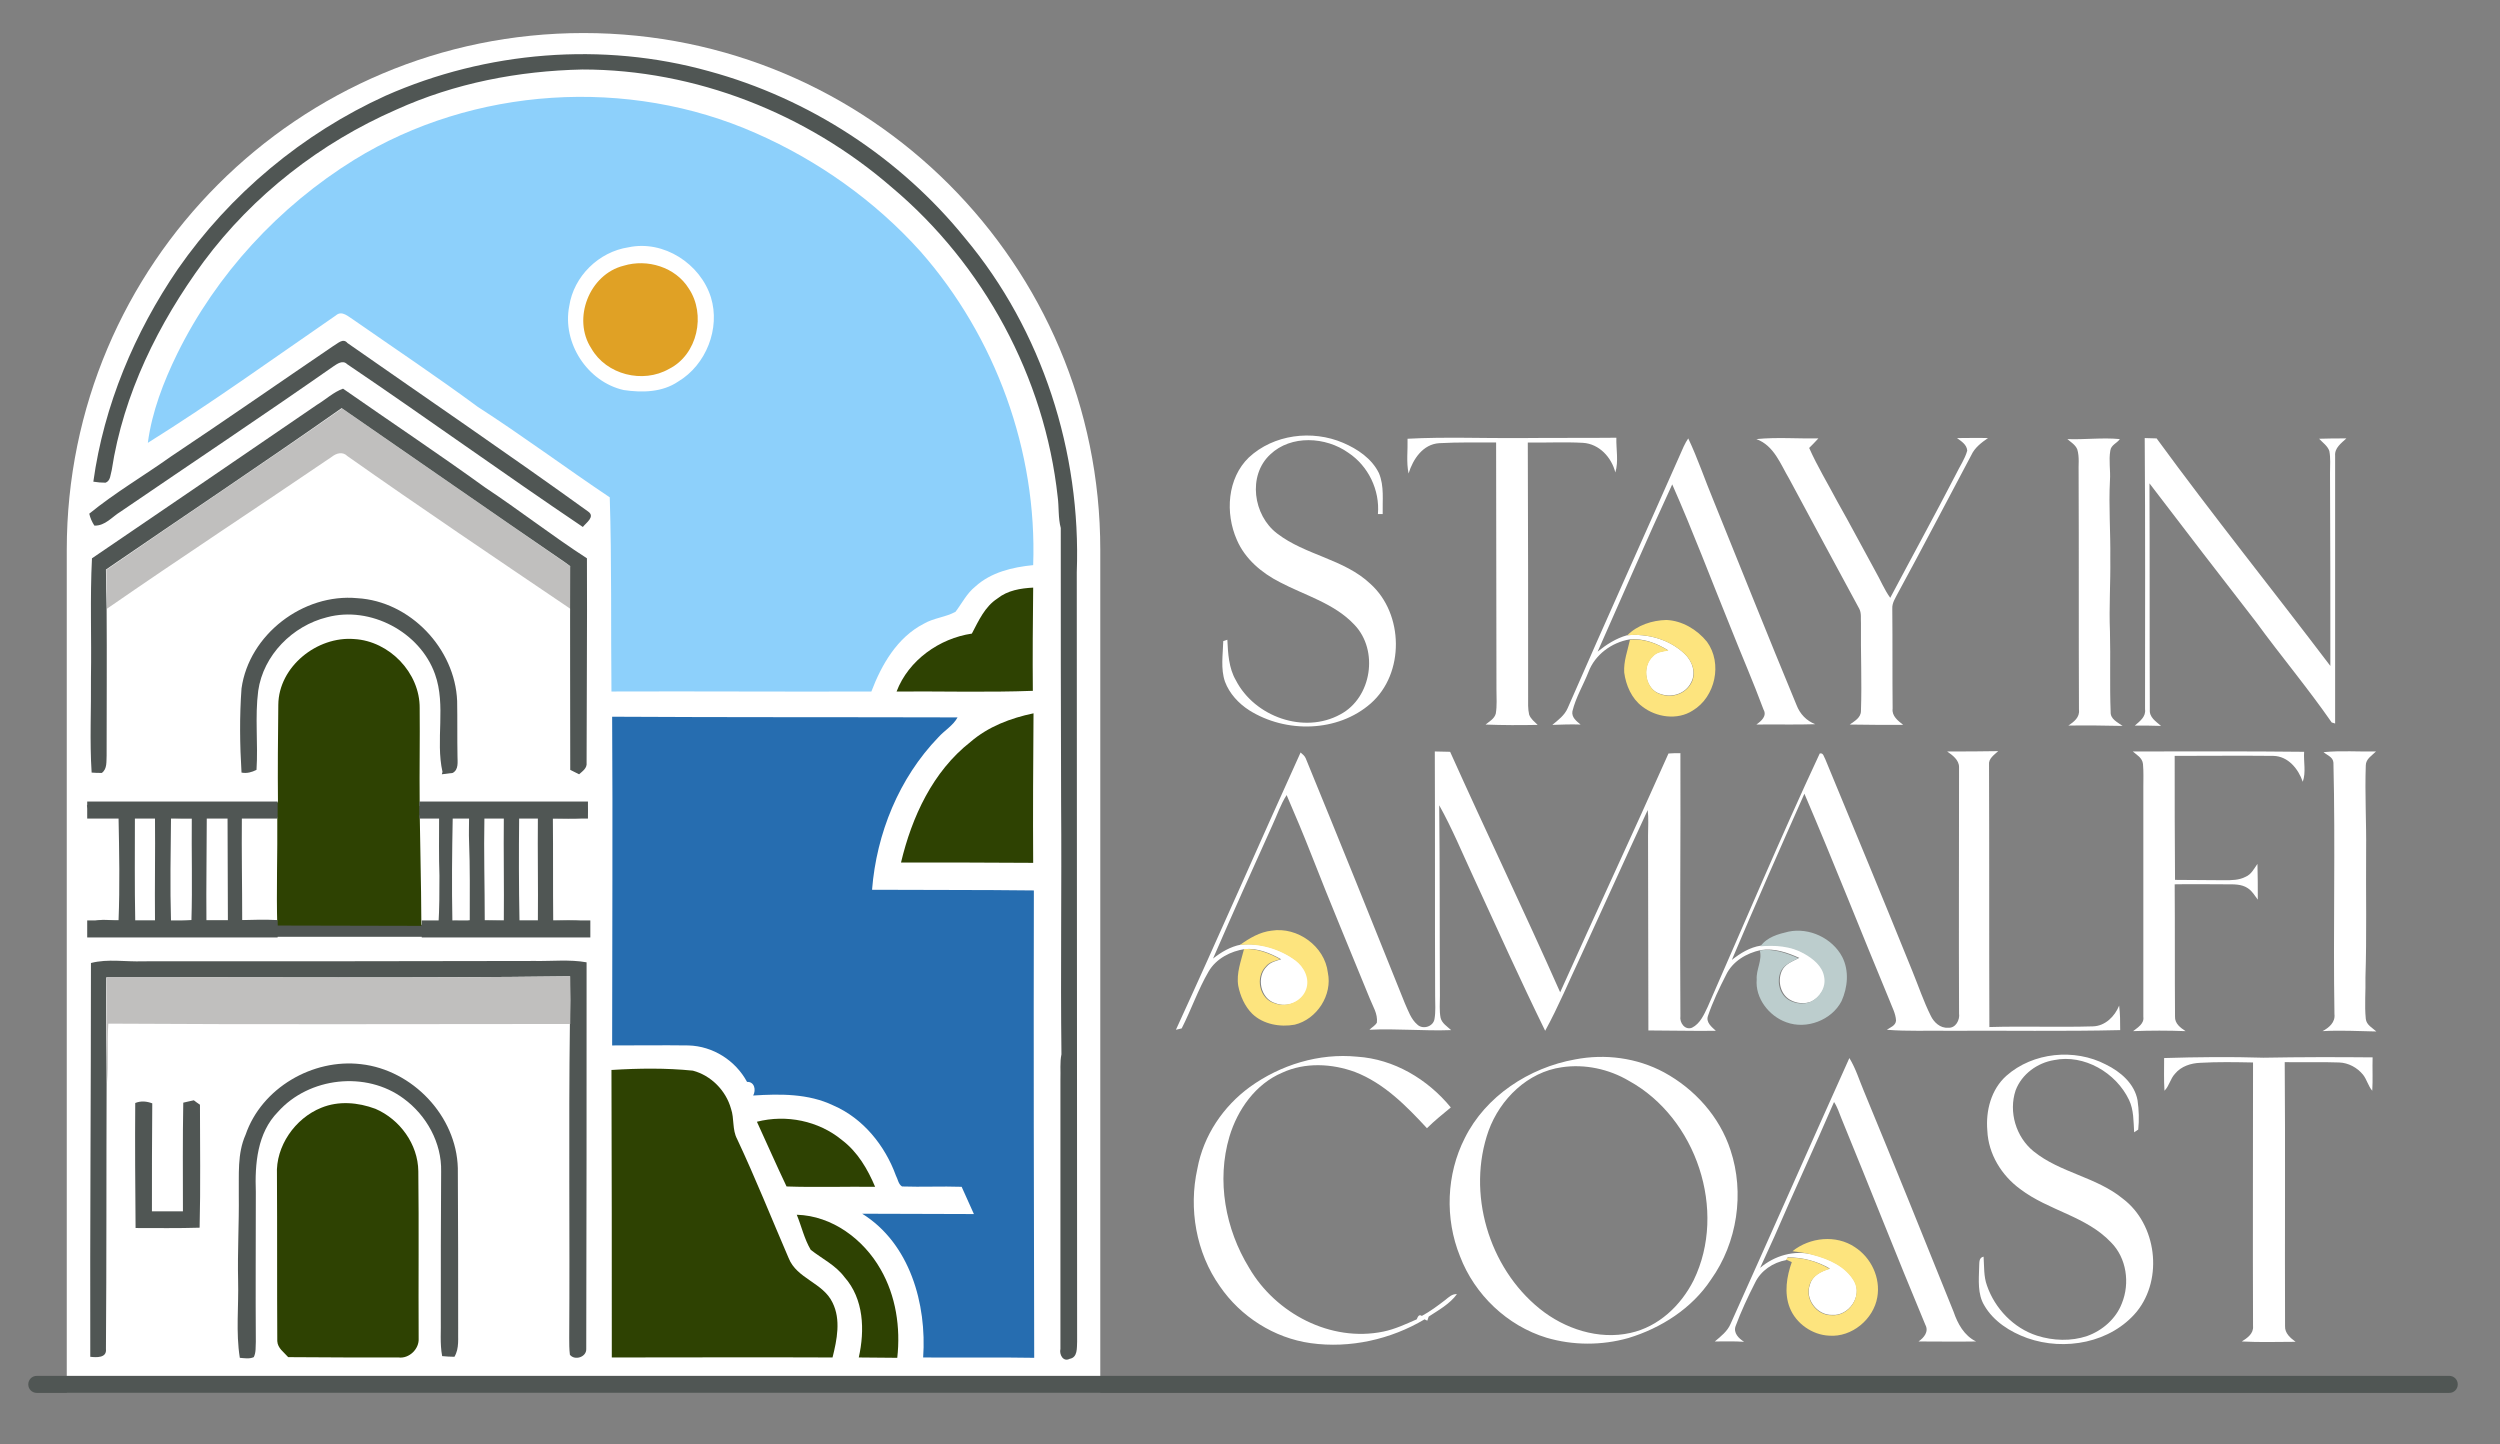
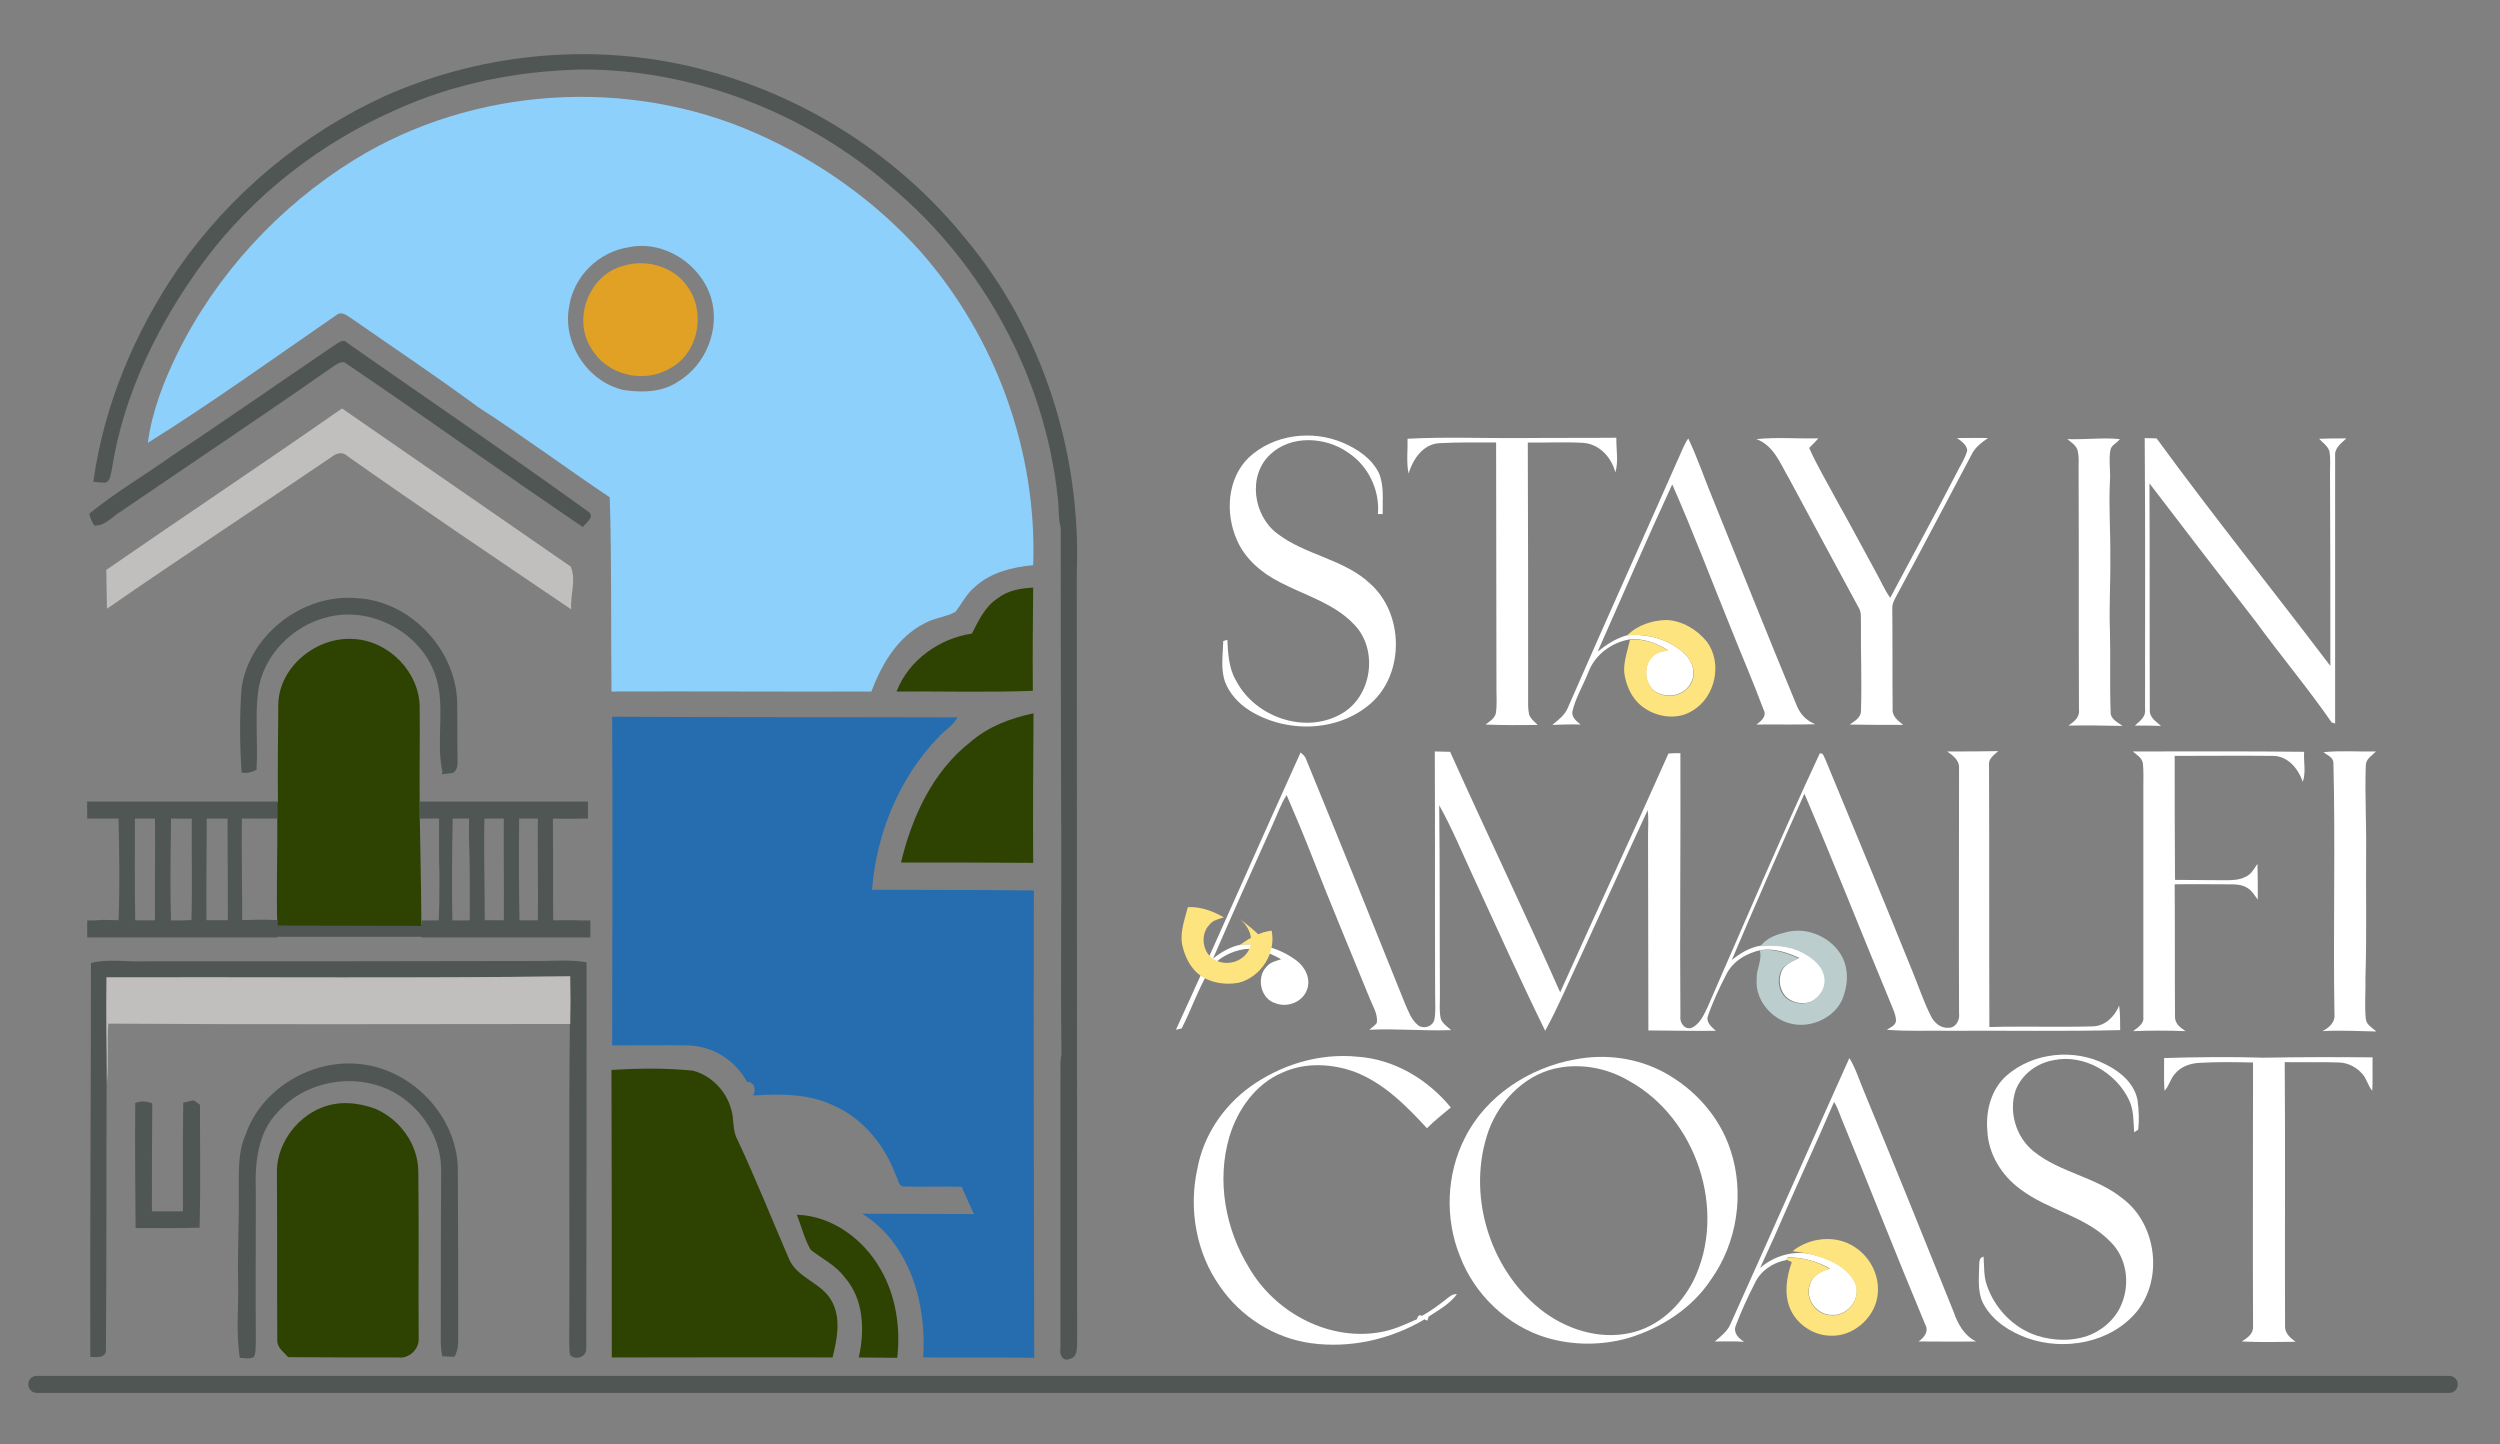
<svg xmlns="http://www.w3.org/2000/svg" version="1.1" x="0px" y="0px" viewBox="0 0 733.9 424" style="enable-background:new 0 0 733.9 424;" xml:space="preserve">
  <rect x="0" y="0" width="733.9" height="424" fill="#808080" stroke="none" />
  <style type="text/css">
	.st0{fill:#FFFFFF;}
	.st1{fill:#505654;}
	.st2{fill:#8DD0FB;}
	.st3{fill:#E0A125;}
	.st4{fill:#C0BFBE;}
	.st5{fill:#2E4202;}
	.st6{fill:#266DB0;}
	.st7{fill:#FDE47E;}
	.st8{fill:#BCCDCD;}
</style>
  <g id="Livello_2">
</g>
  <g id="Layer_1">
    <g>
-       <path class="st0" d="M323,408.9H19.6V161.4C19.6,77.6,87.5,9.7,171.3,9.7h0C255.1,9.7,323,77.6,323,161.4V408.9z" />
      <path class="st1" d="M316.2,393.9c-0.1,1.8,0.2,4.6-2.2,5c-1.9,1-3.1-1.3-2.7-2.9c0-26.4,0-52.7,0-79.1c0.1-2.5-0.2-5,0.3-7.4    c-0.3-24.5,0.1-49.1-0.1-73.7c-0.1-26.9-0.1-53.9-0.1-80.8c-0.8-3-0.5-6.1-0.9-9.1c-3.8-35.1-21.7-68.2-48.7-90.9    c-25-21.7-57.7-34.6-90.8-34.6c-18.8,0.4-37.5,4-54.7,11.8c-22.2,9.7-42,25.1-56.5,44.6c-13.3,18.1-23.6,38.9-27,61.2    c-0.4,1.3-0.3,3.1-1.8,3.7c-1.2,0-2.4-0.1-3.6-0.3C30.5,119,39.5,97.6,52.2,79c15.3-22,36.6-39.8,61-50.9    c29.6-13.1,63.7-15.9,94.9-7.2c29.4,8,56.1,25.4,75.2,49c22.7,27.1,34.1,62.9,32.8,98.1C316.1,243.2,316.2,318.5,316.2,393.9z" />
      <path class="st1" d="M97.8,101.6c1.3-0.7,2.9-2.5,4.2-0.9c23.6,16.5,47.4,32.7,70.7,49.5c2.1,1.5-0.7,3.3-1.6,4.5    c-23.3-15.7-46-32.1-69.2-47.8c-1.3-1.3-2.9-0.1-4.1,0.7c-20.6,14.4-41.6,28.4-62.4,42.6c-2.5,1.5-4.5,4.2-7.7,4.1    c-0.7-1.1-1.2-2.2-1.5-3.5c7.6-6.2,16-11.1,24-16.8C66.1,123.4,81.9,112.4,97.8,101.6z" />
      <path class="st1" d="M132.9,226.9c-0.8,0.1-2.4,0.3-3.2,0.4l0.2-0.7c-2.1-9.3,1.1-19.5-2.2-28.7c-4.4-12.4-19-20.1-31.7-16.7    c-10.1,2.5-18.7,11.1-20.2,21.6c-1,7.7,0,15.5-0.5,23.2c-1.4,0.7-2.8,1.1-4.4,0.8c-0.5-8.2-0.6-16.5,0-24.7    c2.2-15.8,18.1-28,34-26.5c15.5,0.9,28.7,14.8,29.3,30.2c0.1,5.4,0,10.8,0.1,16.1C134.3,223.7,134.7,225.9,132.9,226.9z" />
      <g>
        <path class="st1" d="M171.3,270.5c-2.9-0.5-6-0.2-8.9-0.2c-0.1-10,0-20.1-0.1-30.1c3,0,6,0.2,8.9-0.1c2-0.6,1.3-2.9,0.9-4.4     c-1.7,0.3-3.4,0.7-5.1,0.7c-15.3,0.1-30.7-0.4-46.1,0.3c0.9,1.1,1.9,2.2,2.8,3.3c1.7,0,3.4-0.1,5.2-0.1c0,5.7-0.1,11.5,0.1,17.2     c0,4.8,0,9.6-0.3,14.5c-15.8-0.5-30.4-0.1-46.2-0.3c0.3-9.8,0.1-19.7,0-29.5c-0.2,9.7-0.1,19.4-0.4,29l-0.8-0.7     c-3.4-0.2-6.8-0.1-10.2,0c0-10.1-0.2-20.1-0.1-30.2c3.4,0,6.8,0,10.3,0c-0.4-1.8-1.1-3.7-3.3-3.4c-17.3-0.5-34.6,0.1-51.8-0.1     h-0.7c0.4,1.2,0.8,2.4,1.2,3.6c2.7,0,5.4,0,8.1,0c0.2,10.1,0.4,20.1,0,30.2c-3,0.1-6.5-1-8.8,1.4c0.1,0.7,0.4,2,0.5,2.7     c1.5,0.3,2.9,0.7,4.4,0.7c47.1,0,94.2,0,141.3,0C172.2,273.7,173.3,271.2,171.3,270.5z M45.5,270.3c-1.9,0-3.8,0-5.8,0     c-0.2-10.1-0.1-20.1-0.1-30.2c2,0,3.9,0,5.9,0C45.6,250.1,45.4,260.2,45.5,270.3z M56.2,270.1c-2,0.3-4,0.3-6,0.4     c-0.3-10.1-0.1-20.3,0-30.4c2,0.1,4,0.1,6.1,0.1C56.2,250.2,56.5,260.1,56.2,270.1z M60.6,270.2c-0.1-10.1,0.1-20.2,0.1-30.2     c2,0,4,0,6.1,0c0,10.1,0.1,20.1,0.1,30.2C64.8,270.2,62.7,270.2,60.6,270.2z M132.8,270.4c-0.2-10.1-0.1-20.3,0.1-30.4     c1.6,0,3.2,0,4.8,0c0,2.3-0.1,4.7,0,7c0.3,7.4,0.2,15.7,0.2,23.2C136.2,270.8,134.5,270.1,132.8,270.4z M147.9,270.3     c-1.9,0-3.7-0.1-5.6-0.1c0-10.1-0.3-20.1-0.1-30.2c1.9,0,3.8,0,5.7,0C147.8,250.1,148,260.2,147.9,270.3z M157.9,270.3     c-1.8,0-3.6,0-5.4,0c-0.2-10.1-0.2-20.2-0.1-30.2c1.8,0,3.6,0,5.5,0C157.8,250.1,158,260.2,157.9,270.3z" />
      </g>
      <path class="st1" d="M26.7,282.7c5-1.3,10.2-0.3,15.3-0.5c38.3,0,76.6,0,114.9-0.1c5.1,0.1,10.3-0.5,15.3,0.4    c0,37.8,0,75.6-0.1,113.5c0.1,2.4-3.4,3.5-4.8,1.7c-0.2-1.6-0.2-3.3-0.2-4.9c0.2-30.7-0.2-61.5,0.2-92.2c0.1-4.7,0.1-9.4,0-14    c-45.4,0.6-90.8,0.2-136.1,0.3c-0.2,10.4,0.1,20.8,0.1,31.2c-0.1,25.9,0,51.9-0.2,77.9c0.3,2.7-2.8,2.5-4.6,2.3    C26.4,359.7,26.7,321.2,26.7,282.7z" />
      <path class="st1" d="M72.1,333.1c4.7-13.7,19.7-22.4,33.9-20.7c15.1,1.7,28,15.2,28.4,30.5c0.1,15.7,0.1,31.4,0.1,47.1    c-0.1,2.8,0.4,5.8-1.1,8.3c-0.9,0-2.7-0.1-3.6-0.2c-0.7-3.7-0.3-7.5-0.4-11.2c0-14.3,0-28.7,0.1-43c0.2-8.4-4.3-16.5-11-21.4    c-11-8.2-27.8-6.3-36.9,3.9c-6.1,6.2-6.8,15.3-6.5,23.5c0,14.7-0.1,29.3,0,44c-0.1,1.5,0.1,3.1-0.6,4.5c-1.3,0.6-2.8,0.3-4.1,0.2    c-1.2-7.5-0.3-15.1-0.5-22.7c-0.2-8.4,0.3-16.7,0.2-25.1C70.2,344.9,69.6,338.7,72.1,333.1z" />
      <path class="st1" d="M39.7,323.8c1.7-0.7,3.4-0.5,5,0.1c-0.1,10.6-0.1,21.1-0.1,31.7c3,0,6,0,9.1,0c0-10.6-0.1-21.3,0.1-31.9    c1-0.2,2-0.5,3.1-0.7c0.4,0.3,1.3,1,1.8,1.3c0,12,0.2,24.1-0.1,36.1c-6.3,0.2-12.6,0.1-18.8,0.1C39.7,348.2,39.6,336,39.7,323.8z" />
      <path class="st1" d="M719,408.9H10.8c-1.4,0-2.5-1.1-2.5-2.5l0,0c0-1.4,1.1-2.5,2.5-2.5H719c1.4,0,2.5,1.1,2.5,2.5l0,0    C721.5,407.8,720.4,408.9,719,408.9z" />
    </g>
    <g>
      <g>
        <path class="st2" d="M104,46.9c34.9-21.5,80.4-24.4,117.9-7.8c18.2,8,34.9,19.8,48.3,34.7c22.1,25.1,34.3,58.7,33.1,92.1     c-6.1,0.6-12.4,2.1-17,6.3c-2.5,2-3.9,4.9-5.8,7.4c-2.9,1.6-6.4,1.8-9.3,3.5c-7.8,4-12.4,12-15.4,19.9c-25.4,0.1-50.9-0.1-76.3,0     c-0.2-19,0.1-38-0.5-57c-13-8.7-25.6-18.1-38.8-26.6c-11.9-8.8-24.2-17-36.4-25.5c-1.5-0.9-3.4-2.9-5.2-1.3     c-18.3,12.6-36.3,25.6-55.2,37.4c1.2-9.1,4.6-17.9,8.6-26.1C63.5,80.5,81.9,60.6,104,46.9z M184.5,72.6     c-8.7,1.3-16.1,8.5-17.4,17.3c-2.1,10.7,5.3,22.2,16,24.6c5.4,0.8,11.3,0.7,16-2.5c8.2-4.9,12.4-15.6,9.6-24.7     C205.6,77.4,194.8,70.4,184.5,72.6z" />
      </g>
    </g>
    <g>
      <path class="st3" d="M183.1,78c6.9-2.1,15.2,0.4,19.1,6.7c5.1,7.6,2.6,19.4-5.8,23.6c-7.7,4.4-18.4,1.7-22.8-6    C167.9,93.6,173,80.5,183.1,78z" />
    </g>
    <g>
      <path class="st4" d="M100.4,119.9c21.9,15.1,45.2,31.3,67.1,46.4c1.8,3.8-0.2,8.4,0.2,12.6C146,164.2,123.4,149,102,133.9    c-1.4-1.4-3.2-0.9-4.6,0.2c-21.9,14.9-44.2,29.5-66,44.6c-0.1-3.8-0.1-7.6-0.2-11.4C54.2,151.4,77.5,135.9,100.4,119.9z" />
      <path class="st4" d="M31.3,286.9c45.4-0.1,90.8,0.3,136.1-0.3c0.1,4.7,0.1,9.4,0,14c-45.2,0-90.4,0.2-135.6-0.1    c-0.4,5.8,0.1,11.7-0.4,17.5C31.4,307.7,31.1,297.3,31.3,286.9z" />
    </g>
    <g>
-       <path class="st1" d="M172.2,223.9c0.2,1.6-1.2,2.5-2.2,3.4c-0.6-0.3-2-1-2.6-1.3c0-19.9-0.1-39.9,0-59.8c-0.4-0.3-1.1-0.8-1.5-1.1    c-21.9-15-43.7-30.2-65.6-45.3c-22.9,16.1-46.2,31.6-69.2,47.4c0,3.8,0.1,7.6,0.2,11.4c0.1,14.4,0,28.8,0,43.2    c-0.1,1.8,0.2,3.9-1.4,5.1c-1,0-2,0-3-0.1c-0.6-9.3-0.1-18.7-0.2-28c0.2-11.6-0.3-23.3,0.3-34.9c22-15,44.1-30,66.1-45.1    c2.5-1.5,4.8-3.7,7.6-4.7c13.9,9.7,28,19.1,41.7,29c10.1,6.7,19.7,14.2,29.9,20.8C172.4,184.1,172.2,204,172.2,223.9z" />
      <path class="st5" d="M292.8,175.7c3-2.4,6.8-3,10.5-3.2c-0.1,10.1-0.2,20.2-0.1,30.3c-13.3,0.5-26.7,0.1-40,0.2    c3.5-9.2,12.6-15.6,22.1-17C287.3,182.2,289.1,178.1,292.8,175.7z" />
      <path class="st5" d="M123.7,271.8c1.7,0-42.3-0.1-42.3-0.1c-0.3-10.1,0.1-21.5,0-31.6c-0.4-1.8-1.1-3.7-3.3-3.4    c-17.3-0.5-34.6,0.1-51.8-0.1c0.4-0.2,1.2-0.7,1.7-0.9c17.8-0.4,35.7-0.1,53.6-0.1c-0.1-9.6,0-19.1,0.1-28.7    c0.1-11.2,11.4-20.2,22.3-19.3c10.3,0.6,19.3,9.9,19.2,20.3c0.1,9.2-0.1,18.4,0,27.6C123.1,236.3,123.7,261.7,123.7,271.8z" />
      <path class="st5" d="M284.9,217.8c5.2-4.5,11.8-7,18.5-8.4c-0.1,14.6-0.2,29.2-0.1,43.9c-12.9-0.1-25.9-0.1-38.8-0.1    C267.7,239.8,273.8,226.5,284.9,217.8z" />
      <path class="st5" d="M179.5,314.1c8-0.5,16-0.6,23.9,0.2c5.3,1.4,9.7,5.8,11.2,11.2c1,2.9,0.3,6.1,1.8,8.9    c5.4,11.5,10.1,23.3,15.1,34.9c2.4,6.1,10.1,7.2,12.9,13.1c2.5,5,1.3,10.9,0,16.1c-21.6-0.1-43.2,0-64.8,0    C179.6,370.3,179.6,342.2,179.5,314.1z" />
      <path class="st5" d="M94.3,325.2c5.1-2.1,10.8-1.6,15.9,0.3c7.2,3.1,12.5,10.4,12.6,18.3c0.2,16.4,0,32.7,0.1,49.1    c0.2,3.1-2.8,6-5.9,5.6c-10.8,0-21.6,0-32.4-0.1c-1.2-1.4-3.1-2.6-3.2-4.7c-0.1-16.3,0-32.6-0.1-48.9    C80.9,336.5,86.6,328.3,94.3,325.2z" />
-       <path class="st5" d="M222.2,329.3c8.6-2.2,18.1-0.3,25,5.4c4.6,3.5,7.5,8.5,9.7,13.7c-8.7-0.1-17.3,0.2-26-0.1    C227.9,342,225.1,335.6,222.2,329.3z" />
      <path class="st5" d="M233.9,356.6c10.4,0.3,19.6,7.2,24.6,16c4.5,7.8,5.9,17.1,4.9,26c-3.8,0-7.5-0.1-11.3-0.1    c1.8-8,1.5-17.2-4.2-23.6c-2.6-3.5-6.6-5.4-9.9-8C236.1,363.7,235.3,360,233.9,356.6z" />
    </g>
    <g>
      <path class="st6" d="M179.7,210.4c33.8,0.2,67.6,0.1,101.4,0.2c-1.3,2.4-3.8,3.8-5.6,5.8c-11.6,12-18.2,28.3-19.5,44.8    c15.8,0.1,31.6,0,47.5,0.2c-0.1,45.7,0,91.5,0.1,137.2c-10.9-0.2-21.8,0-32.6-0.1c1.1-15.7-3.9-33.5-17.9-42.2    c10.9,0,21.9,0.1,32.8,0.1c-1.2-2.7-2.4-5.3-3.6-8c-5.8-0.2-11.7,0.1-17.5-0.1c-1.1-0.7-1.2-2.1-1.8-3.2    c-3.2-8.8-9.6-16.8-18.4-20.6c-7.3-3.5-15.6-3.4-23.5-2.9c0.9-1.6,0.4-4.1-1.8-4c-3.4-6.3-10-10.5-17.2-10.7c-7.5-0.1-15,0-22.4,0    C179.7,274.6,179.9,242.5,179.7,210.4z" />
    </g>
    <rect x="25.6" y="235.3" class="st1" width="55.9" height="5" />
    <rect x="123.1" y="235.3" class="st1" width="49.5" height="5" />
    <rect x="123.8" y="270.2" class="st1" width="49.5" height="5" />
    <rect x="25.6" y="270.2" class="st1" width="55.9" height="5" />
    <g>
      <path class="st0" d="M366.6,134.3c7.3-6.8,18.6-8.2,27.7-4.3c4.2,1.8,8.4,4.6,10.5,8.9c1.6,3.8,1,8,1.1,12c-0.4,0-1.1,0-1.4,0    c0.6-7-2.8-14.1-8.7-18c-6.6-4.7-16.8-5.3-22.9,0.5c-6.7,6.2-5,17.9,2,23.2c8.3,6.4,19.7,7.5,27.4,14.8    c9.8,8.8,10.1,26.3,0.1,35.1c-9.7,8.5-24.9,8.8-35.7,2c-3.1-2-5.8-4.9-7.1-8.4c-1.3-3.8-0.6-7.9-0.5-11.9c0.3-0.1,0.9-0.3,1.2-0.4    c0.2,4,0.4,8.3,2.5,11.9c5.5,10.7,20,15.9,30.7,10c9.2-4.9,11.3-18.8,4.1-26.3c-5.9-6.3-14.5-8.6-21.9-12.5    c-5.3-2.7-10.2-6.8-12.6-12.4C359.6,150.6,360.3,140.4,366.6,134.3z" />
      <path class="st0" d="M413.2,128.8c11.2-0.6,22.5-0.1,33.7-0.2c9.2-0.1,18.4,0,27.6-0.1c-0.1,3.4,0.7,6.9-0.3,10.2    c-1.1-4.4-4.7-8.4-9.5-8.7c-5.4-0.3-10.8,0-16.2-0.1c0.1,24.9,0.1,49.8,0.1,74.7c0,1.7-0.1,3.5,0.3,5.2c0.5,1.3,1.6,2.1,2.5,3    c-5.1,0.1-10.2,0.1-15.3-0.1c1.1-0.9,2.6-1.7,3-3.2c0.4-2.3,0.2-4.7,0.2-7.1c0-24.2-0.1-48.3-0.1-72.5c-5.6,0-11.1-0.1-16.7,0.2    c-4.8,0.3-7.7,4.7-9,8.9C412.8,135.6,413.3,132.2,413.2,128.8z" />
      <path class="st0" d="M515.6,128.9c6-0.6,12.1-0.1,18.2-0.2c-0.9,1-1.8,1.9-2.7,2.8c2.4,5.4,5.5,10.5,8.3,15.8    c3.8,6.7,7.4,13.6,11.1,20.3c1.5,2.6,2.6,5.4,4.4,7.9c6.4-12.1,13-24.1,19.3-36.3c1.1-2.3,2.6-4.4,3.3-6.9c-0.1-1.8-1.8-2.8-3-3.7    c3,0,6.1-0.1,9.1,0c-1.9,1.3-3.9,2.8-4.9,5c-7.2,13.5-14.3,27.2-21.6,40.6c-0.7,1.4-1.7,2.8-1.6,4.5c0.1,9.8,0,19.5,0.1,29.3    c-0.3,2.2,1.6,3.6,3.1,4.8c-5.2,0-10.4,0-15.7-0.1c1.4-1,3.3-2,3.3-4c0.3-8.6-0.1-17.1,0-25.7c-0.1-1.4,0.2-3-0.5-4.3    c-6.9-12.7-13.7-25.4-20.6-38.2C522.7,136.3,520.8,130.8,515.6,128.9z" />
      <path class="st0" d="M606.9,128.9c5.1,0.2,10.3-0.5,15.4,0c-0.8,1.2-2.6,1.7-2.8,3.4c-0.5,2.9,0.1,5.8-0.1,8.7    c-0.4,7.6,0.2,15.2,0.1,22.9c0.1,7.2-0.4,14.3-0.1,21.5c0.2,7.9-0.1,15.7,0.2,23.6c-0.1,2.1,2,3,3.5,4.1    c-5.3-0.1-10.6-0.2-15.9-0.1c1.6-1.1,3.4-2.4,3.1-4.7c-0.1-23.1,0-46.3-0.1-69.4c-0.1-2.3,0.3-4.7-0.4-7    C609.2,130.5,607.9,129.8,606.9,128.9z" />
      <path class="st0" d="M629.6,128.6c1.1,0,2.3,0.1,3.5,0.1c16.5,22.6,34.1,44.5,51,66.8c0-18.9,0-37.8-0.1-56.7    c0-2.1,0.2-4.3-0.2-6.4c-0.5-1.5-2-2.5-3-3.6c2.6-0.1,5.3-0.1,8-0.1c-1.5,1.4-3.5,2.8-3.3,5.1c0,26.2,0,52.4,0,78.6    c-0.2-0.1-0.7-0.2-1-0.3c-7-10.1-14.9-19.5-22.2-29.5c-10.5-13.5-20.9-27.1-31.3-40.7c0.1,22.1,0,44.2,0.1,66.4    c-0.2,2.3,1.8,3.5,3.3,4.8c-2.6-0.1-5.1-0.1-7.7-0.1c1.5-1.3,3.3-2.6,3-4.8C629.7,181.6,629.8,155.1,629.6,128.6z" />
      <path class="st0" d="M494.3,131c0.4-0.8,0.8-1.6,1.3-2.3c2.8,5.9,4.9,12.2,7.4,18.2c8.1,20,16.1,40.1,24.4,60.1    c1,2.6,2.9,4.6,5.5,5.6c-5.8,0.2-11.5,0-17.3,0.1c1.4-1,3.2-2.5,2.1-4.4c-3-8.1-6.5-16.1-9.7-24.2c-5.7-14-11-28.1-17.1-41.9    c-7.5,16.2-14.6,32.7-21.9,49.1c2.6-2.1,5.4-3.9,8.6-4.8c6-0.6,12.5,1.2,16.9,5.4c2.3,2.1,3.5,5.7,1.9,8.5    c-1.5,3.1-5.4,4.5-8.7,3.4c-4.7-1.1-6-8-2.5-11.2c1.2-1.3,2.9-1.4,4.5-1.7c-3.4-2.1-7.3-3.6-11.3-3.2c-5.3,0.9-10.2,4.5-12.1,9.6    c-1.5,3.8-3.7,7.4-4.7,11.5c-0.3,1.8,1.2,2.9,2.4,3.9c-2.8-0.1-5.5,0-8.3,0.1c1.7-1.4,3.6-2.8,4.5-4.9    C471.4,182.2,483,156.6,494.3,131z" />
      <path class="st0" d="M571.6,220.6c5,0,10,0,15-0.1c-1.2,1.1-2.9,2.2-2.7,4c0.1,25.7,0,51.4,0.1,77c10.1-0.3,20.3,0.1,30.4-0.2    c3.6-0.1,6.4-2.9,7.7-6.1c0.3,2.4,0.3,4.8,0.3,7.2c-16.7,0.4-33.5,0.1-50.2,0.2c-6.1-0.1-12.2,0.2-18.3-0.3c1-0.7,2.6-1.2,2.7-2.7    c-0.1-2.1-1.2-4-1.9-5.9c-8.4-20.2-16.4-40.6-25-60.7c-7.2,16.2-14.4,32.5-21.3,48.8c2.5-2,5.3-3.7,8.5-4.2c4.4-0.4,9,0,12.9,2.2    c2.7,1.5,5.4,3.7,6,6.9c0.6,3-1.4,6-4,7.3c-2,0.8-4.4,0.6-6.3-0.5c-2.8-1.6-3.7-5.4-2.5-8.3c0.9-2.2,3.2-3,5.2-4    c-3.5-1.6-7.3-2.9-11.3-2.3c-4.2,0.9-8.3,3.3-10.2,7.3c-2,3.9-3.9,7.9-5.3,12c-0.7,1.9,1.1,3.3,2.3,4.4    c-6.6,0.1-13.2-0.1-19.8-0.1c0-19.1-0.1-38.2-0.1-57.3c0-2.5,0.2-5-0.1-7.4c-6.6,14.2-13,28.5-19.6,42.8    c-3.5,7.4-6.6,14.9-10.5,22c-7.3-14.9-14.1-30-21-45c-3.3-7.1-6.3-14.4-10.1-21.2c0.2,18.7,0.1,37.4,0.2,56c0,2.1-0.2,4.3,0.2,6.4    c0.4,1.6,1.9,2.5,3.1,3.6c-8,0.3-16-0.5-24-0.1c0.7-0.7,1.7-1.2,2.2-2.1c0.3-2.6-1.2-4.8-2.1-7.1c-5.7-14-11.6-28-17.1-42.1    c-2.3-5.9-4.8-11.8-7.3-17.6c-1.8,2.8-2.8,5.9-4.2,8.9c-5.9,13-11.7,26-17.4,39.1c2.4-1.9,5.1-3.5,8.2-4.1    c5.7-0.6,11.6,1.2,16.2,4.6c2.6,1.9,4.4,5.4,3.2,8.6c-1.3,3.7-5.8,5.4-9.3,4c-4.4-1.3-5.7-7.7-2.5-10.8c1.1-1.3,2.7-1.6,4.2-2.1    c-3.2-1.8-6.8-3.3-10.6-3c-4.2,0.6-8.5,2.8-10.7,6.6c-3.1,5.3-5.1,11.2-7.9,16.7c-0.4,0.1-1.3,0.3-1.7,0.4    c12.4-27,24.3-54.3,36.6-81.4c0.6,0.5,1.2,1,1.5,1.7c9.8,23.9,19.5,47.9,29.1,71.9c1,2.2,1.8,4.7,3.7,6.3c1.6,1.5,4.6,0.6,5-1.6    c0.4-2.2,0.2-4.5,0.2-6.7c-0.1-24,0-48-0.1-71.9c1.5,0,3,0.1,4.5,0.1c10.6,23.6,21.8,46.9,32.3,70.6    c10.5-23.4,21.4-46.7,31.8-70.1c1.2-0.1,2.3-0.1,3.5-0.1c0.1,25.7-0.2,51.5,0,77.2c-0.3,1.9,1.3,4.2,3.4,3.4    c2.4-1.2,3.5-3.8,4.6-6.1c10.9-24.8,21.4-49.8,32.9-74.4c1.1-0.3,1.2,1,1.6,1.6c8.6,20.8,17.2,41.5,25.6,62.3    c1.8,4.4,3.3,8.9,5.4,13.1c0.9,1.9,2.8,3.7,5.1,3.5c2.2,0.2,3.5-2.3,3.2-4.2c-0.1-24.1,0-48.2,0-72.3    C575.1,223.1,573.2,221.7,571.6,220.6z" />
      <path class="st0" d="M626.1,220.6c16.8,0,33.5-0.1,50.3,0.1c-0.2,2.9,0.6,6-0.4,8.8c-1.3-3.8-4.3-7.5-8.6-7.6    c-9.7-0.1-19.3,0-29,0c0,12.1,0,24.3,0.1,36.4c4.8,0,9.7,0.1,14.5,0.1c2.1,0,4.3,0,6.2-1c1.7-0.7,2.5-2.4,3.5-3.8    c0.1,3.5,0.1,7,0.1,10.5c-0.9-1.2-1.7-2.6-3-3.4c-1.8-1.2-4.1-1.1-6.2-1.1c-5.1,0-10.1-0.1-15.2,0c0.1,12.9,0,25.9,0.1,38.8    c-0.1,2.1,1.6,3.3,3.1,4.3c-5.1-0.2-10.3-0.2-15.4,0c1.4-1.1,3.3-2.2,3-4.2c0-22.4,0-44.8,0-67.3c0-2.3,0.1-4.6-0.1-6.9    C628.9,222.4,627.2,221.6,626.1,220.6z" />
      <path class="st0" d="M682.1,220.8c5.1-0.5,10.3-0.1,15.4-0.2c-1.2,1.2-3,2.2-3,4.1c-0.3,8.4,0.2,16.7,0.1,25.1    c-0.1,12.4,0.2,24.8-0.2,37.1c0.1,4.1-0.3,8.1,0.1,12.2c0.2,1.8,1.9,2.6,3.1,3.7c-5.3-0.1-10.5-0.4-15.8-0.1c1.9-1,3.8-2.6,3.5-5    c-0.4-24.6,0.3-49.2-0.3-73.8C684.9,222.2,683.1,221.7,682.1,220.8z" />
      <path class="st0" d="M589,315.8c7.8-6.9,20-8.1,29.2-3.3c4.3,2.1,8.4,5.6,9.3,10.5c0.4,2.8,0.5,5.8,0.2,8.6    c-0.3,0.2-0.9,0.6-1.2,0.8c-0.2-3.2-0.1-6.6-1.5-9.5c-3.8-8-13.2-13.5-22-11.7c-4.9,0.8-9.5,4.1-11.3,8.9    c-2.1,6.3,0.1,13.7,5.3,17.9c7.8,6.3,18.4,7.5,26.2,13.9c9.9,7.5,11.9,23.4,4.1,33.1c-7.6,9.2-21.2,11.7-32.2,7.8    c-5-1.8-9.9-4.9-12.6-9.6c-2-3.3-1.6-7.4-1.5-11.2c0.1-1.2-0.2-2.8,1.3-3.1c0.2,2.8,0,5.8,1,8.5c2.3,6.7,7.8,12.5,14.7,14.7    c4.7,1.5,10,1.7,14.7,0.1c4.5-1.6,8.5-5.1,10.2-9.6c2.4-5.9,1.4-13.3-3.2-17.9c-7.3-7.7-18.3-9.3-26.6-15.6    c-5.5-4-9.4-10.3-9.7-17.2C582.9,326.1,584.5,319.8,589,315.8z" />
      <path class="st0" d="M366.9,319.1c9-6.5,20.3-10,31.5-8.9c10.8,0.7,20.7,6.6,27.5,14.9c-2.4,2-4.8,3.9-7,6.1    c-6.1-6.6-12.6-13.2-21.1-16.5c-6.8-2.5-14.7-2.9-21.4,0.2c-7.8,3.3-13.1,10.8-15.5,18.8c-3.8,12.9-1.2,27.1,5.8,38.5    c7.8,13.4,24,21.9,39.4,18.7c3.4-0.7,6.6-2.2,9.8-3.6c0.3-0.7,0.6-1.6,1.5-1c2.4-1.3,4.7-3,6.9-4.7c1-0.8,2-1.8,3.4-1.7    c-2.1,2.9-5.4,4.7-8.3,6.6c-0.1,0.3-0.3,0.9-0.4,1.2c-0.2-0.1-0.6-0.3-0.8-0.4c-9.9,5.9-21.9,8.6-33.4,7    c-10.8-1.5-20.6-7.8-26.7-16.7c-7-9.9-9.2-22.8-6.6-34.5C353.3,333.3,359.1,324.8,366.9,319.1z" />
      <g>
        <path class="st0" d="M462.4,311c8.8-1.7,18.1-0.5,26.1,3.8c9,4.9,16.3,13,19.5,22.8c4.2,12.6,2,27.2-5.7,38     c-5.6,8.5-14.7,14.3-24.3,17.2c-7.8,2.2-16.2,2.2-24-0.1c-11.5-3.5-21.1-12.6-25.4-23.9c-4.5-11.1-4-24.1,1.4-34.7     C436.1,321.8,448.9,313.4,462.4,311z M458.5,313.3c-10,1.4-18.1,9.3-21.5,18.6c-6.5,18.3,0,40.2,15,52.3     c7.3,5.9,17.3,9.2,26.6,7.1c8.3-1.8,14.9-8.1,18.6-15.5c9.9-20.4,0.8-47.6-19-58.5C472.3,313.8,465.2,312.3,458.5,313.3z" />
      </g>
      <path class="st0" d="M635.3,310.6c9.7-0.3,19.5-0.4,29.2-0.1c10.7-0.2,21.4-0.2,32-0.1c-0.1,3.3,0.1,6.5-0.1,9.8    c-1.2-1.4-1.6-3.3-2.7-4.7c-1.7-2.1-4.3-3.5-7-3.6c-5.3-0.2-10.6,0-16-0.1c0.2,25.8,0,51.7,0.1,77.5c-0.1,2.1,1.6,3.5,3.1,4.6    c-5.3,0-10.5,0.2-15.8-0.1c1.6-1,3.5-2.3,3.3-4.5c-0.1-25.8,0-51.6,0-77.4c-5.2-0.1-10.4-0.2-15.5,0.1c-2.7,0.1-5.6,1-7.4,3.2    c-1.4,1.5-1.7,3.6-3.1,5C635.2,317,635.3,313.8,635.3,310.6z" />
      <path class="st0" d="M508,388.7c11.7-26,23.2-52.1,34.9-78.1c1.9,3.1,2.9,6.5,4.3,9.8c8.9,21.5,17.6,43.1,26.3,64.7    c1.2,3.5,3.1,7,6.6,8.7c-5.6,0.1-11.3,0-16.9,0c1.6-1.1,3.1-2.9,2-4.9c-8.4-20.1-16.3-40.3-24.6-60.5c-0.7-1.7-1.2-3.4-2.2-4.9    c-5.7,13.2-11.8,26.3-17.5,39.5c-1.4,3.1-2.8,6.1-4.2,9.2c4.2-3.6,10-5.3,15.5-3.9c4.7,1.2,9.7,3.3,12.2,7.8    c2.4,4.4-1.7,10.3-6.6,9.9c-4.4,0.1-8-4.7-6.5-8.8c0.7-2.8,3.4-4.1,5.9-4.8c-3.8-2.2-8-3.3-12.4-3.3c-0.1,0.2-0.3,0.5-0.3,0.6    l-0.1,0.2c-3.9,0.7-7.5,3.1-9.2,6.7c-2.1,4.1-4.1,8.4-5.7,12.7c-0.7,2,0.9,3.6,2.5,4.6c-2.9-0.2-5.7-0.1-8.6-0.1    C505.2,392.3,507.1,390.8,508,388.7z" />
    </g>
    <g>
      <path class="st7" d="M477.7,186.5c3-3,7.3-4.4,11.5-4.5c4.6,0.2,9,2.8,11.9,6.4c4.6,6.3,2.5,16.2-4.2,20.2    c-4.5,2.9-10.7,2-14.8-1.2c-3.1-2.3-4.8-6.2-5.3-10c-0.2-3.3,1-6.4,1.7-9.6c4.1-0.4,7.9,1.1,11.3,3.2c-1.6,0.3-3.4,0.4-4.5,1.7    c-3.5,3.1-2.2,10.1,2.5,11.2c3.2,1.1,7.1-0.3,8.7-3.4c1.6-2.9,0.3-6.4-1.9-8.5C490.1,187.7,483.7,185.9,477.7,186.5z" />
-       <path class="st7" d="M364,277.4c2.8-2,5.8-3.8,9.3-4.2c7.6-1.2,15.6,4.6,16.5,12.3c1.4,6.6-3.2,13.7-9.7,15.3    c-4.3,0.8-9.3-0.1-12.5-3.2c-2.2-2.2-3.5-5.2-4.1-8.2c-0.6-3.7,0.8-7.2,1.7-10.8c3.8-0.2,7.4,1.2,10.6,3c-1.5,0.5-3.2,0.8-4.2,2.1    c-3.2,3.2-1.9,9.5,2.5,10.8c3.5,1.4,8-0.4,9.3-4c1.2-3.2-0.6-6.7-3.2-8.6C375.7,278.6,369.7,276.8,364,277.4z" />
+       <path class="st7" d="M364,277.4c2.8-2,5.8-3.8,9.3-4.2c1.4,6.6-3.2,13.7-9.7,15.3    c-4.3,0.8-9.3-0.1-12.5-3.2c-2.2-2.2-3.5-5.2-4.1-8.2c-0.6-3.7,0.8-7.2,1.7-10.8c3.8-0.2,7.4,1.2,10.6,3c-1.5,0.5-3.2,0.8-4.2,2.1    c-3.2,3.2-1.9,9.5,2.5,10.8c3.5,1.4,8-0.4,9.3-4c1.2-3.2-0.6-6.7-3.2-8.6C375.7,278.6,369.7,276.8,364,277.4z" />
      <path class="st7" d="M526.2,367.3c5.1-4.1,12.8-4.9,18.3-1.2c4.8,3.1,7.6,9,6.6,14.7c-1.1,6.5-7.5,11.8-14.1,11.3    c-5-0.2-9.8-3.6-11.6-8.2c-1.7-4.3-0.9-9.2,0.6-13.4c-0.4-0.2-1.2-0.5-1.6-0.7c0.1-0.2,0.2-0.5,0.3-0.6c4.4-0.1,8.6,1,12.4,3.3    c-2.5,0.8-5.2,2.1-5.9,4.8c-1.4,4.2,2.1,8.9,6.5,8.8c5,0.4,9-5.4,6.6-9.9c-2.5-4.4-7.5-6.6-12.2-7.8    C530.3,367.8,528.2,367.6,526.2,367.3z" />
    </g>
    <g>
      <path class="st8" d="M516.8,277.8c1.9-2.7,5.2-3.6,8.2-4.3c6.1-1.3,12.9,1.9,15.8,7.4c2.1,4.1,1.6,9-0.2,13    c-2.9,5.6-10.3,8.4-16.2,6.2c-5.1-1.8-9.2-7.1-8.7-12.6c-0.2-2.9,1.7-5.6,0.9-8.5c3.9-0.6,7.7,0.7,11.3,2.3c-1.9,1-4.3,1.9-5.2,4    c-1.2,2.9-0.3,6.7,2.5,8.3c1.9,1.1,4.3,1.3,6.3,0.5c2.7-1.3,4.6-4.3,4-7.3c-0.5-3.2-3.3-5.4-6-6.9    C525.8,277.8,521.2,277.4,516.8,277.8z" />
    </g>
  </g>
</svg>